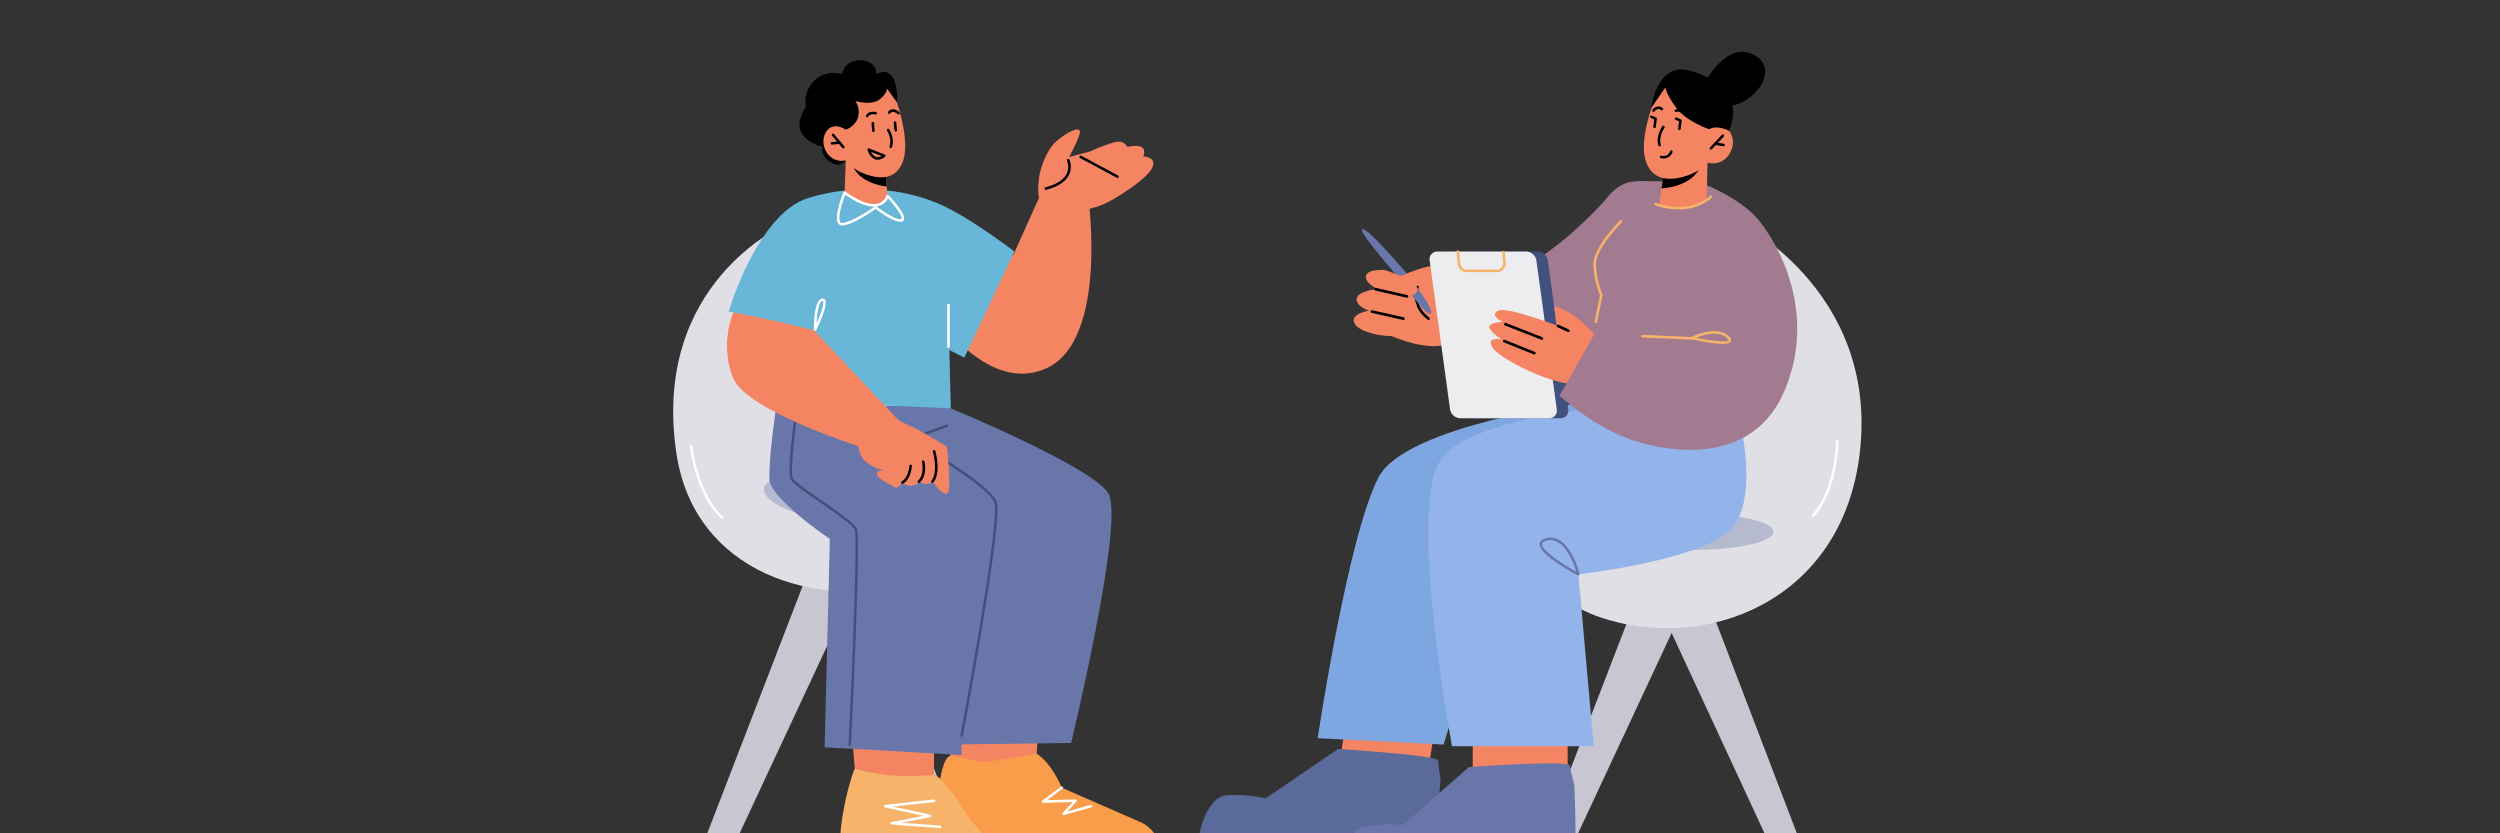
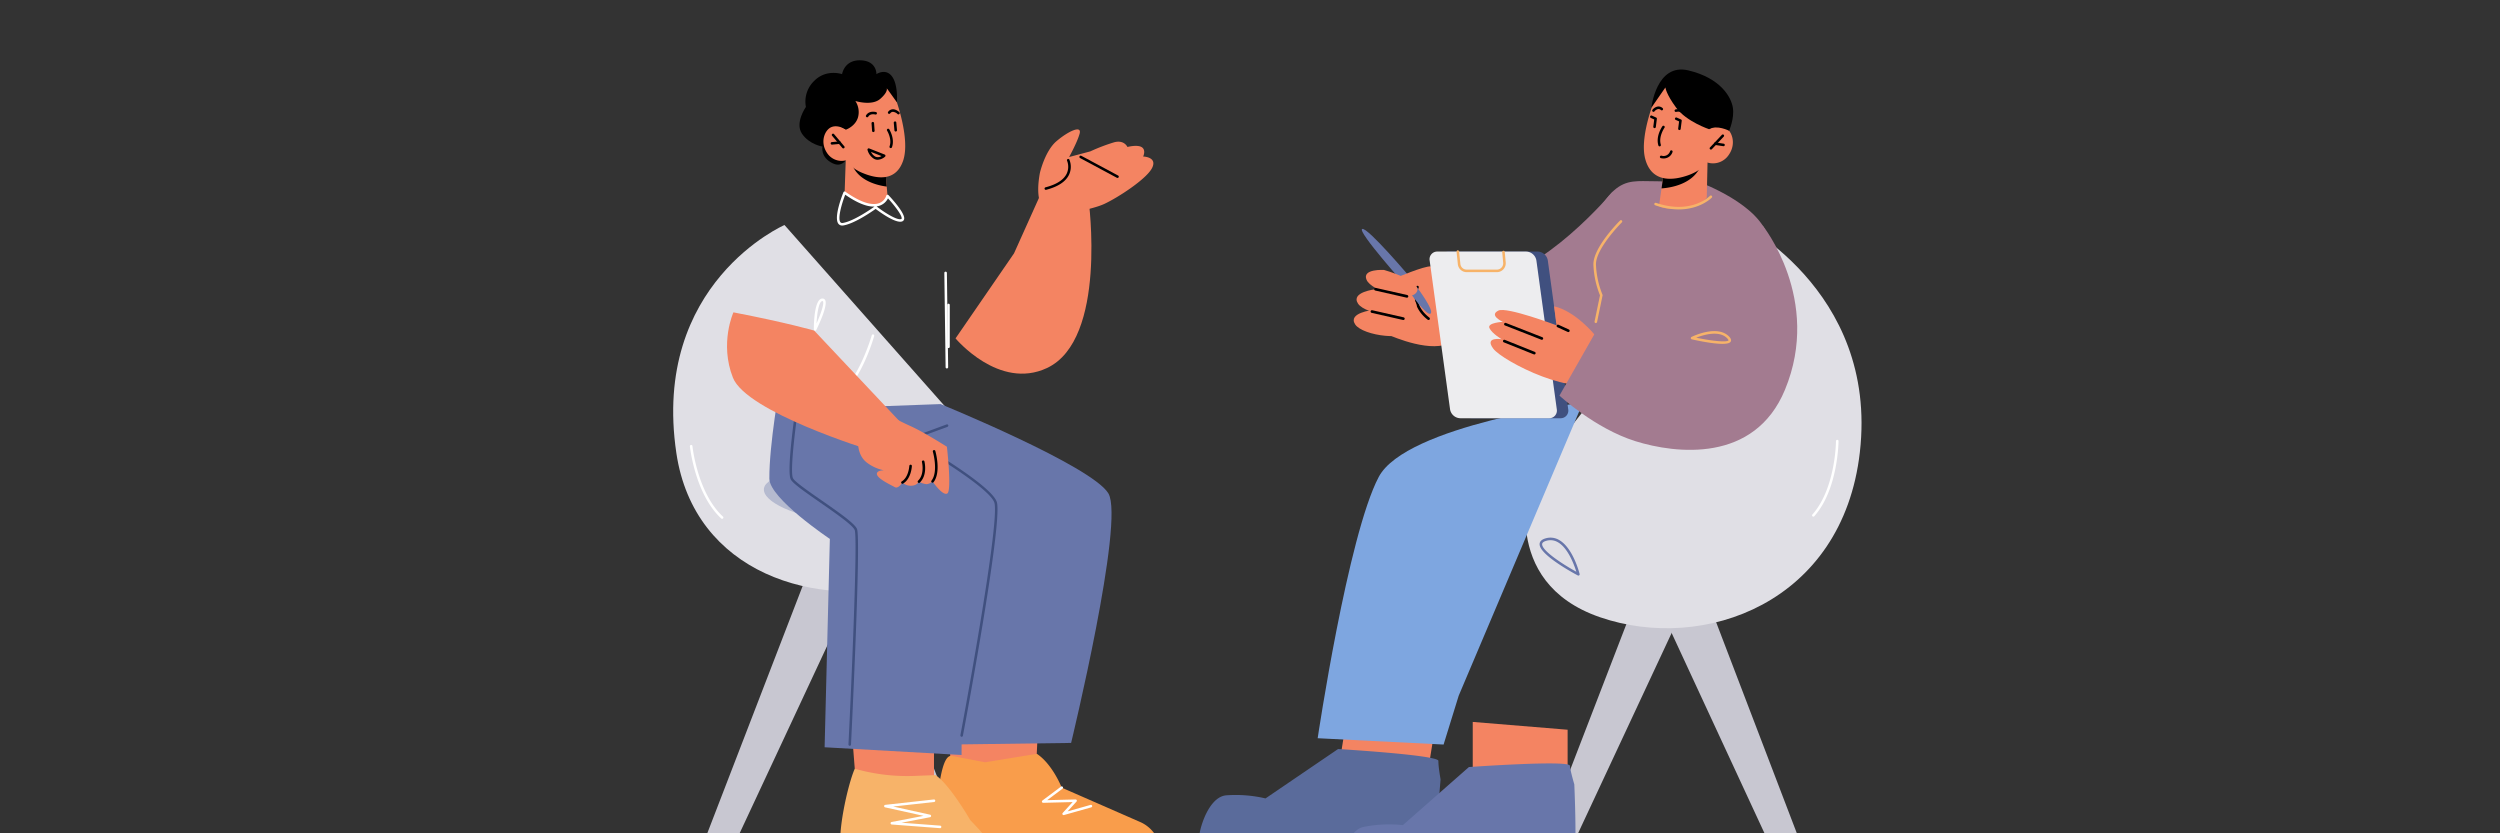
<svg xmlns="http://www.w3.org/2000/svg" width="1440" height="480" viewBox="0 0 1440 480">
  <rect x="0" y="0" width="1440" height="480" fill="#333333" stroke="none" />
  <defs>
    <clipPath id="clip-path">
      <rect id="長方形_540" data-name="長方形 540" width="1440" height="480" transform="translate(0 7220)" fill="#fcf8cc" />
    </clipPath>
  </defs>
  <g id="イラスト" transform="translate(0 -7220)" clip-path="url(#clip-path)">
    <g id="グループ_2715" data-name="グループ 2715" transform="translate(-713.292 6598.756)">
      <g id="グループ_2593" data-name="グループ 2593" transform="translate(1663.34 947.058)">
        <path id="パス_20554" data-name="パス 20554" d="M1377.226,928.138c3.959-1.693,5.573-6.937,3.67-11.915l-62.964-164.682-25.995,11.14,74.077,159.78C1368.277,927.343,1373.231,929.85,1377.226,928.138Z" transform="translate(-1291.938 -751.541)" fill="#c8c7d1" />
      </g>
      <g id="グループ_2594" data-name="グループ 2594" transform="translate(1598.835 947.202)">
        <path id="パス_20555" data-name="パス 20555" d="M1274.562,927.919c3.971,1.667,8.861-.819,11.114-5.647L1360.3,762.536,1334.22,751.59l-63.37,164.322C1268.915,920.932,1270.555,926.237,1274.562,927.919Z" transform="translate(-1270.039 -751.59)" fill="#c8c7d1" />
      </g>
      <g id="グループ_2595" data-name="グループ 2595" transform="translate(1591.915 747.655)">
        <path id="パス_20556" data-name="パス 20556" d="M1388.077,683.847s83.073,39.59,72.263,134.095c-9.93,86.8-89.939,115.493-149.521,95.068s-40.076-80.339-40.076-80.339Z" transform="translate(-1267.689 -683.847)" fill="#e0dfe5" />
      </g>
      <g id="グループ_2596" data-name="グループ 2596" transform="translate(1641.149 916.982)" opacity="0.36" style="mix-blend-mode: multiply;isolation: isolate">
-         <ellipse id="楕円形_46" data-name="楕円形 46" cx="46.833" cy="10.541" rx="46.833" ry="10.541" fill="#6876aa" />
-       </g>
+         </g>
      <g id="グループ_2597" data-name="グループ 2597" transform="translate(1757.045 874.583)">
        <path id="パス_20557" data-name="パス 20557" d="M1324.484,771.186a.736.736,0,0,1-.548-1.225c13.361-15.035,13.583-42.017,13.583-42.291a.736.736,0,1,1,1.472.006c0,.277-.218,27.81-13.956,43.263A.728.728,0,0,1,1324.484,771.186Z" transform="translate(-1323.749 -726.937)" fill="#fff" />
      </g>
      <g id="グループ_2598" data-name="グループ 2598" transform="translate(1180.508 946.813)">
        <path id="パス_20558" data-name="パス 20558" d="M1213.312,928.055c3.956-1.694,5.57-6.937,3.667-11.915l-62.96-164.682-26,11.137L1202.1,922.379C1204.362,927.257,1209.317,929.767,1213.312,928.055Z" transform="translate(-1128.023 -751.458)" fill="#c8c7d1" />
      </g>
      <g id="グループ_2599" data-name="グループ 2599" transform="translate(1116 946.958)">
        <path id="パス_20559" data-name="パス 20559" d="M1110.65,927.836c3.968,1.664,8.86-.819,11.114-5.647l74.619-159.739L1170.3,751.507l-63.37,164.323C1105,920.846,1106.64,926.154,1110.65,927.836Z" transform="translate(-1106.124 -751.507)" fill="#c8c7d1" />
      </g>
      <g id="グループ_2600" data-name="グループ 2600" transform="translate(1101.047 750.854)">
        <path id="パス_20560" data-name="パス 20560" d="M1165.153,684.933s-76.834,33.486-62.268,131.429c10.242,68.869,80.074,90.9,139.441,74.684s49.475-62.99,49.475-62.99Z" transform="translate(-1101.047 -684.933)" fill="#e0dfe5" />
      </g>
      <g id="グループ_2601" data-name="グループ 2601" transform="translate(1153.294 893.406)" opacity="0.36" style="mix-blend-mode: multiply;isolation: isolate">
        <path id="パス_20561" data-name="パス 20561" d="M1118.819,742.612c-.946,7.573,17.956,16.172,42.22,19.209s44.7-.645,45.651-8.221-17.956-16.172-42.22-19.209S1119.767,735.036,1118.819,742.612Z" transform="translate(-1118.785 -733.327)" fill="#6876aa" />
      </g>
      <g id="グループ_2602" data-name="グループ 2602" transform="translate(1110.669 877.539)">
        <path id="パス_20562" data-name="パス 20562" d="M1122.867,770.495a.742.742,0,0,1-.5-.2c-15.126-13.992-18.019-41.271-18.048-41.543a.74.74,0,0,1,.657-.81.716.716,0,0,1,.81.66c.027.271,2.869,27,17.583,40.611a.739.739,0,0,1,.039,1.043A.75.75,0,0,1,1122.867,770.495Z" transform="translate(-1104.314 -727.941)" fill="#fff" />
      </g>
      <g id="グループ_2603" data-name="グループ 2603" transform="translate(1485.556 1025.21)">
        <path id="パス_20563" data-name="パス 20563" d="M1286.286,790.652l-4.291,26.565-50.413-8.144,5.008-31Z" transform="translate(-1231.582 -778.073)" fill="#f48462" />
      </g>
      <g id="グループ_2604" data-name="グループ 2604" transform="translate(1403.858 1052.683)">
        <path id="パス_20564" data-name="パス 20564" d="M1204.575,842.365c1.646.836,43.292,5.552,79.353,8.592a7.218,7.218,0,0,0,7.061-3.841c2.645-5.179,7.346-10.024,15.633-8.981,7.558.948,10.507,5.876,11.455,11a5.455,5.455,0,0,0,5.223,4.395c7.606.224,12.51.006,13.132-.848.987-1.367,1.991-6.142,2.875-12.222,2.133-14.263,3.746-35.613,3.746-35.613s-1.328-7.237-1.254-10.61c.1-3.37-57.785-6.84-57.785-6.84l-41.8,28.455a74.832,74.832,0,0,0-22.617-1.782c-6.33.525-10.967,7.995-13.508,15.185C1203.818,835.622,1203.2,841.649,1204.575,842.365Z" transform="translate(-1203.847 -787.399)" fill="#5a6b9b" />
      </g>
      <g id="グループ_2605" data-name="グループ 2605" transform="translate(1561.586 1037.074)">
        <path id="パス_20565" data-name="パス 20565" d="M1312.051,786.593V813.5h-54.658V782.1Z" transform="translate(-1257.393 -782.1)" fill="#f48462" />
      </g>
      <g id="グループ_2606" data-name="グループ 2606" transform="translate(1472.271 853.015)">
        <path id="パス_20566" data-name="パス 20566" d="M1379.9,719.615s-102,13.264-117.664,42.959c-17.759,33.657-35.165,150.49-35.165,150.49L1299.6,916.7l8.7-28.131Z" transform="translate(-1227.072 -719.615)" fill="#7ea6e0" />
      </g>
      <g id="グループ_2607" data-name="グループ 2607" transform="translate(1202.737 1026.986)">
        <path id="パス_20567" data-name="パス 20567" d="M1184.1,785.683v40.04l-27.993,11.536-17.639-21.546-2.9-37.038Z" transform="translate(-1135.57 -778.676)" fill="#f48462" />
      </g>
      <g id="グループ_2608" data-name="グループ 2608" transform="translate(1259.381 1023.363)">
        <path id="パス_20568" data-name="パス 20568" d="M1206.951,786.939l-1.9,40-30.82,10.084-18.052-22.428-1.379-37.145Z" transform="translate(-1154.799 -777.445)" fill="#f48462" />
      </g>
      <g id="グループ_2609" data-name="グループ 2609" transform="translate(1199.505 853.99)">
        <path id="パス_20569" data-name="パス 20569" d="M1190.021,719.946s87.132,35.572,96.667,51.446-21.468,143.733-21.468,143.733l-68.869.919-9.535-72.286L1134.472,721.99Z" transform="translate(-1134.472 -719.946)" fill="#6876aa" />
      </g>
      <g id="グループ_2610" data-name="グループ 2610" transform="translate(1156.445 842.322)">
        <path id="パス_20570" data-name="パス 20570" d="M1126.031,715.985s-6.333,34.944-6.174,54.662c.089,11.447,34.841,34.673,34.841,34.673l-3.022,120.015,78.884,4.448s.657-126.869-.66-138.828-50.609-55.814-50.609-55.814Z" transform="translate(-1119.854 -715.985)" fill="#6876aa" />
      </g>
      <g id="グループ_2611" data-name="グループ 2611" transform="translate(1252.143 1055.448)">
        <path id="パス_20571" data-name="パス 20571" d="M1152.342,840.717s.2-52.412,9.284-51.192l19.27,3.685,29.854-4.872c9.084,6.091,14.307,19.491,14.307,19.491l45.16,19.774A19.948,19.948,0,0,1,1281,852.565c-.389,1.1-.73,2.05-.99,2.772-1.375,3.8-78.322,1.67-112.076.551-8.7-.289-15.588-7-15.588-15.17Z" transform="translate(-1152.342 -788.338)" fill="#f99d4b" />
      </g>
      <g id="グループ_2612" data-name="グループ 2612" transform="translate(1197.283 1064.023)">
        <path id="パス_20572" data-name="パス 20572" d="M1208.582,820.829s-11.812-20.546-20-25.9l-11.945.466a110.4,110.4,0,0,1-34.561-4.142c-4.221,9.479-10.7,39.657-7.5,47.148s26.734,19.966,57.658,19.88c14.572-.041,35.586-4.539,35.6-9.547C1227.853,840.859,1213.548,826.016,1208.582,820.829Z" transform="translate(-1133.718 -791.249)" fill="#f7b369" />
      </g>
      <g id="グループ_2613" data-name="グループ 2613" transform="translate(1236.585 865.665)">
        <path id="パス_20573" data-name="パス 20573" d="M1177.677,903.878a.767.767,0,0,1-.727-.872c.23-1.2,22.56-119.909,19.665-133.62-1.57-7.429-32.859-26.941-49.184-36.217a.745.745,0,0,1-.368-.7.738.738,0,0,1,.48-.631l21.468-7.876a.734.734,0,1,1,.506,1.378l-19.983,7.338c7.983,4.61,46.6,27.315,48.518,36.405,2.958,14-18.729,129.3-19.651,134.2A.742.742,0,0,1,1177.677,903.878Z" transform="translate(-1147.06 -723.91)" fill="#40507f" />
      </g>
      <g id="グループ_2614" data-name="グループ 2614" transform="translate(1486.052 1060.975)">
        <path id="パス_20574" data-name="パス 20574" d="M1232.9,856.753c1.735.625,43.634.109,79.788-1.367a7.254,7.254,0,0,0,6.546-4.692c2-5.47,6.077-10.866,14.427-10.866,7.615,0,11.137,4.525,12.7,9.494a5.438,5.438,0,0,0,5.714,3.711c7.576-.728,12.416-1.555,12.932-2.48.813-1.479,1.231-6.345,1.372-12.487.392-14.422-.589-35.813-.589-35.813s-2.212-7.367-2.548-10.722c-.309-3.358-58.153.769-58.153.769l-38.042,33.448a74.786,74.786,0,0,0-22.661,1.055c-6.218,1.308-9.915,9.3-11.567,16.752C1231.328,850.155,1231.44,856.214,1232.9,856.753Z" transform="translate(-1231.751 -790.214)" fill="#6876aa" />
      </g>
      <g id="グループ_2616" data-name="グループ 2616" transform="translate(1536.029 853.015)">
        <g id="グループ_2615" data-name="グループ 2615">
-           <path id="パス_20575" data-name="パス 20575" d="M1262.324,917.662s-24.243-130.536-8.01-162.364,129.644-35.684,129.644-35.684l42.276,2.227s16.328,57.632-6.522,73.836-84.584,22.961-84.584,22.961l8.834,99.024Z" transform="translate(-1248.717 -719.615)" fill="#92b4ea" />
-         </g>
+           </g>
      </g>
      <g id="グループ_2617" data-name="グループ 2617" transform="translate(1600.096 930.919)">
        <path id="パス_20576" data-name="パス 20576" d="M1292.811,767.919a.72.72,0,0,1-.344-.085c-2.322-1.228-22.661-12.189-21.983-18.281.165-1.467,1.367-2.516,3.573-3.114a9.772,9.772,0,0,1,7.806,1.069c7.9,4.639,11.515,18.893,11.662,19.5a.73.73,0,0,1-.713.913Zm-16.053-20.378a8.7,8.7,0,0,0-2.316.321c-1.564.424-2.407,1.049-2.5,1.856-.4,3.611,11.273,11.364,19.677,15.986-1.2-3.882-4.66-13.494-10.51-16.929A8.52,8.52,0,0,0,1276.757,747.541Z" transform="translate(-1270.467 -746.062)" fill="#6876aa" />
      </g>
      <g id="グループ_2618" data-name="グループ 2618" transform="translate(1168.057 850.474)">
        <path id="パス_20577" data-name="パス 20577" d="M1158.478,919.117a.742.742,0,0,1-.737-.772c1.629-32.9,5.447-119.222,3.577-123.552-1.246-2.884-11.161-9.771-19.907-15.847-8.489-5.894-15.821-10.987-16.949-13.364-2.539-5.349,2.96-42.037,3.6-46.205a.736.736,0,0,1,1.455.224c-1.709,11.2-5.709,41.168-3.723,45.348.96,2.027,8.84,7.5,16.46,12.79,9.771,6.79,19.005,13.2,20.419,16.469,2.389,5.532-3.217,119.366-3.456,124.212A.735.735,0,0,1,1158.478,919.117Z" transform="translate(-1123.796 -718.752)" fill="#40507f" />
      </g>
      <g id="グループ_2619" data-name="グループ 2619" transform="translate(1257.224 777.715)">
        <path id="パス_20578" data-name="パス 20578" d="M1155.537,749.816a.735.735,0,0,1-.736-.728l-.733-54.291a.736.736,0,0,1,1.473-.018l.734,54.291a.737.737,0,0,1-.728.745Z" transform="translate(-1154.067 -694.052)" fill="#fff" />
      </g>
      <g id="グループ_2620" data-name="グループ 2620" transform="translate(1195.644 813.849)">
        <path id="パス_20579" data-name="パス 20579" d="M1133.9,742.556a.736.736,0,0,1-.445-1.323c12.3-9.287,19.406-34.122,19.477-34.373a.723.723,0,0,1,.907-.51.733.733,0,0,1,.509.907c-.291,1.04-7.308,25.565-20.007,35.147A.735.735,0,0,1,1133.9,742.556Z" transform="translate(-1133.162 -706.319)" fill="#fff" />
      </g>
      <g id="グループ_2621" data-name="グループ 2621" transform="translate(1222.539 1081.723)">
        <path id="パス_20580" data-name="パス 20580" d="M1174.521,813.81c-.056,0-27.819-2.112-27.819-2.112a.735.735,0,0,1-.082-1.455l18.369-3.532-22.116-4.89a.735.735,0,0,1,.077-1.449l27.992-3.107a.726.726,0,0,1,.81.648.733.733,0,0,1-.648.813l-23.571,2.619,21.256,4.7a.735.735,0,0,1-.021,1.44l-16.457,3.167,22.263,1.691a.736.736,0,0,1-.053,1.47Z" transform="translate(-1142.292 -797.258)" fill="#fff" />
      </g>
      <g id="グループ_2622" data-name="グループ 2622" transform="translate(1313.434 1074.206)">
        <path id="パス_20581" data-name="パス 20581" d="M1185.67,811.234a.746.746,0,0,1-.628-.348.737.737,0,0,1,.082-.884l5.709-6.265-16.926.433a.751.751,0,0,1-.719-.495.736.736,0,0,1,.256-.831l10.687-7.994a.735.735,0,1,1,.88,1.178l-8.834,6.61,16.342-.415a.735.735,0,0,1,.563,1.231l-5.134,5.638,13.229-3.732a.736.736,0,0,1,.4,1.417l-15.709,4.427A.651.651,0,0,1,1185.67,811.234Z" transform="translate(-1173.15 -794.706)" fill="#fff" />
      </g>
      <g id="グループ_2623" data-name="グループ 2623" transform="translate(1554.902 731.622)">
        <path id="パス_20582" data-name="パス 20582" d="M1342.448,678.4s-40.936,49.054-74.322,50.532,8.056,29.586,8.056,29.586l66.266-8.784Z" transform="translate(-1255.124 -678.404)" fill="#a37b90" />
      </g>
      <g id="グループ_2624" data-name="グループ 2624" transform="translate(1497.692 753.1)">
        <path id="パス_20583" data-name="パス 20583" d="M1264.234,714.417s-25.2-29.916-28.3-28.685,25.762,33.5,25.762,33.5Z" transform="translate(-1235.702 -685.696)" fill="#6876aa" />
      </g>
      <g id="グループ_2625" data-name="グループ 2625" transform="translate(1510.706 774.68)">
        <path id="パス_20584" data-name="パス 20584" d="M1276.163,713.071s-5.623-19.674-9.311-20.036-20.286,6.675-20.286,6.675l-6.445,31.7s20.911,10.095,34.125,7S1276.163,713.071,1276.163,713.071Z" transform="translate(-1240.12 -693.022)" fill="#f48462" />
      </g>
      <g id="グループ_2627" data-name="グループ 2627" transform="translate(1617.181 725.551)">
        <g id="グループ_2626" data-name="グループ 2626">
          <path id="パス_20585" data-name="パス 20585" d="M1351.573,677.1s35.006,12.8,39.383,32.329-26.255,97.654-34.279,100.346-72.2-11.45-78.036-16.163.731-53.2,2.189-59.941,7.293-33.672,15.314-45.121,14.587-12.207,22.611-12.207S1351.573,677.1,1351.573,677.1Z" transform="translate(-1276.267 -676.343)" fill="#a37b90" />
        </g>
      </g>
      <g id="グループ_2631" data-name="グループ 2631" transform="translate(1668.875 714.864)">
        <g id="グループ_2630" data-name="グループ 2630">
          <g id="グループ_2629" data-name="グループ 2629">
            <g id="グループ_2628" data-name="グループ 2628">
              <path id="パス_20586" data-name="パス 20586" d="M1321.773,672.715l-.45,20.219s-3.776,5.732-15.627,6.43c-8.828.521-11.88-1.541-11.88-1.541l1.458-10.212,1.431-9.959,21.465-4.224Z" transform="translate(-1293.816 -672.715)" fill="#f48462" />
            </g>
          </g>
        </g>
      </g>
      <g id="グループ_2632" data-name="グループ 2632" transform="translate(1666.181 733.802)">
        <path id="パス_20587" data-name="パス 20587" d="M1306.93,687.221a41.722,41.722,0,0,1-13.529-2.406.735.735,0,1,1,.478-1.39c20.38,6.955,30.988-3.935,31.094-4.044a.736.736,0,0,1,1.076,1C1325.959,680.475,1319.444,687.221,1306.93,687.221Z" transform="translate(-1292.901 -679.144)" fill="#f7b369" />
      </g>
      <g id="グループ_2633" data-name="グループ 2633" transform="translate(1528.141 785.86)">
        <path id="パス_20588" data-name="パス 20588" d="M1254.031,716.532a.776.776,0,0,1-.474-.162c-11.022-8.507-6.684-18.979-6.639-19.085a.775.775,0,0,1,1.425.61c-.165.383-3.885,9.494,6.162,17.25a.775.775,0,0,1-.474,1.388Z" transform="translate(-1246.039 -696.817)" />
      </g>
      <g id="グループ_2634" data-name="グループ 2634" transform="translate(1543.307 766.142)">
        <path id="パス_20589" data-name="パス 20589" d="M1268.866,786.131h51.14a4.407,4.407,0,0,0,4.463-5.173l-11.747-85.665a6.128,6.128,0,0,0-5.883-5.17H1255.7a4.406,4.406,0,0,0-4.463,5.17l11.748,85.665A6.127,6.127,0,0,0,1268.866,786.131Z" transform="translate(-1251.187 -690.123)" fill="#40507f" />
      </g>
      <g id="グループ_2635" data-name="グループ 2635" transform="translate(1536.723 766.142)">
        <path id="パス_20590" data-name="パス 20590" d="M1266.631,786.131h51.139a4.407,4.407,0,0,0,4.463-5.173l-11.747-85.665a6.128,6.128,0,0,0-5.883-5.17h-51.139a4.406,4.406,0,0,0-4.463,5.17l11.748,85.665A6.127,6.127,0,0,0,1266.631,786.131Z" transform="translate(-1248.952 -690.123)" fill="#ededef" />
      </g>
      <g id="グループ_2636" data-name="グループ 2636" transform="translate(1552.253 765.406)">
        <path id="パス_20591" data-name="パス 20591" d="M1277.47,702.469h-17.412a5.1,5.1,0,0,1-5.081-4.583l-.748-7.2a.737.737,0,0,1,1.467-.147l.748,7.2a3.623,3.623,0,0,0,3.614,3.261h17.412a3.636,3.636,0,0,0,3.62-3.965l-.548-6.074a.73.73,0,0,1,.666-.8.7.7,0,0,1,.8.666l.548,6.074a5.111,5.111,0,0,1-5.088,5.57Z" transform="translate(-1254.225 -689.873)" fill="#f7b369" />
      </g>
      <g id="グループ_2637" data-name="グループ 2637" transform="translate(1571.048 797.666)">
        <path id="パス_20592" data-name="パス 20592" d="M1321.256,717.079s-10.822-13.361-23.244-16.254l1.373,10.949s-28.635-10.813-33.436-8.492c-5.776,2.8,2.56,6.5,2.56,6.5s-9.226.451-7.741,3.605,7.066,6.419,7.066,6.419-10.254-1.714-4.842,5.449,48.865,29.636,62.692,17.459C1332.511,736.7,1321.256,717.079,1321.256,717.079Z" transform="translate(-1260.605 -700.825)" fill="#f48462" />
      </g>
      <g id="グループ_2638" data-name="グループ 2638" transform="translate(1579.65 807.212)">
        <path id="パス_20593" data-name="パス 20593" d="M1285.251,713.817a.785.785,0,0,1-.282-.053l-20.949-8.206a.778.778,0,0,1-.442-1,.789.789,0,0,1,1-.439l20.949,8.206a.774.774,0,0,1-.28,1.5Z" transform="translate(-1263.525 -704.066)" />
      </g>
      <g id="グループ_2639" data-name="グループ 2639" transform="translate(1578.998 816.937)">
        <path id="パス_20594" data-name="パス 20594" d="M1281.346,715.842a.786.786,0,0,1-.289-.056l-17.267-6.925a.774.774,0,0,1,.575-1.437l17.27,6.925a.775.775,0,0,1-.289,1.494Z" transform="translate(-1263.304 -707.367)" />
      </g>
      <g id="グループ_2640" data-name="グループ 2640" transform="translate(1609.891 808.233)">
        <path id="パス_20595" data-name="パス 20595" d="M1280.535,708.692a.768.768,0,0,1-.321-.068l-5.968-2.731a.775.775,0,0,1,.642-1.411l5.971,2.731a.774.774,0,0,1-.324,1.479Z" transform="translate(-1273.792 -704.412)" />
      </g>
      <g id="グループ_2642" data-name="グループ 2642" transform="translate(1611.535 750.945)">
        <g id="グループ_2641" data-name="グループ 2641">
          <path id="パス_20596" data-name="パス 20596" d="M1391.278,684.964s34.514,42.812,12.949,94.85c-17.5,42.232-62.781,36.865-86.119,29.571s-43.758-26.255-43.758-26.255l21.518-37.81s36.578,6.418,59.917,4.23S1391.278,684.964,1391.278,684.964Z" transform="translate(-1274.35 -684.964)" fill="#a37b90" />
        </g>
      </g>
      <g id="グループ_2643" data-name="グループ 2643" transform="translate(1687.195 811.964)">
        <path id="パス_20597" data-name="パス 20597" d="M1318.23,713.017c-5.567,0-14.266-1.838-17.624-2.6a.739.739,0,0,1-.165-1.379c.6-.3,14.755-7.211,21.568-.3,1.137,1.152,1.482,2.156,1.026,2.975C1322.5,712.664,1320.666,713.017,1318.23,713.017Zm-15.067-3.549c9.641,2.027,17.918,2.736,18.584,1.532.029-.059-.006-.436-.786-1.228C1316.318,705.067,1307.237,707.862,1303.163,709.468Z" transform="translate(-1300.035 -705.679)" fill="#f7b369" />
      </g>
      <g id="グループ_2644" data-name="グループ 2644" transform="translate(1524.294 786.408)">
        <path id="パス_20598" data-name="パス 20598" d="M1249.684,697s10.493,13.821,8.039,15.47-12.99-13.727-12.99-13.727Z" transform="translate(-1244.733 -697.003)" fill="#6876aa" />
      </g>
      <g id="グループ_2648" data-name="グループ 2648" transform="translate(1493.035 799.817)">
        <g id="グループ_2647" data-name="グループ 2647">
          <g id="グループ_2646" data-name="グループ 2646">
            <g id="グループ_2645" data-name="グループ 2645">
              <path id="パス_20599" data-name="パス 20599" d="M1245.058,701.555s-14.525,1.585-10.1,8.286,30.67,10.045,33.516,2.221S1245.058,701.555,1245.058,701.555Z" transform="translate(-1234.121 -701.555)" fill="#f48462" />
            </g>
          </g>
        </g>
      </g>
      <g id="グループ_2652" data-name="グループ 2652" transform="translate(1494.673 787.84)">
        <g id="グループ_2651" data-name="グループ 2651">
          <g id="グループ_2650" data-name="グループ 2650">
            <g id="グループ_2649" data-name="グループ 2649">
              <path id="パス_20600" data-name="パス 20600" d="M1245.614,697.489s-14.525,1.585-10.1,8.286,30.673,10.042,33.515,2.218S1245.614,697.489,1245.614,697.489Z" transform="translate(-1234.677 -697.489)" fill="#f48462" />
            </g>
          </g>
        </g>
      </g>
      <g id="グループ_2656" data-name="グループ 2656" transform="translate(1500.029 776.705)">
        <g id="グループ_2655" data-name="グループ 2655">
          <g id="グループ_2654" data-name="グループ 2654">
            <g id="グループ_2653" data-name="グループ 2653">
              <path id="パス_20601" data-name="パス 20601" d="M1246.96,693.741s-12.9-.81-10.053,5.7,25.229,13.379,28.888,6.987S1246.96,693.741,1246.96,693.741Z" transform="translate(-1236.495 -693.709)" fill="#f48462" />
            </g>
          </g>
        </g>
      </g>
      <g id="グループ_2657" data-name="グループ 2657" transform="translate(1504.833 787.068)">
        <path id="パス_20602" data-name="パス 20602" d="M1256.989,702.877a1.174,1.174,0,0,1-.174-.015l-18.086-4.106a.777.777,0,0,1-.583-.928.8.8,0,0,1,.931-.586l18.084,4.106a.774.774,0,0,1-.171,1.529Z" transform="translate(-1238.127 -697.227)" />
      </g>
      <g id="グループ_2658" data-name="グループ 2658" transform="translate(1502.76 799.924)">
        <path id="パス_20603" data-name="パス 20603" d="M1256.285,707.243a.866.866,0,0,1-.174-.018l-18.086-4.106a.778.778,0,0,1-.583-.928.79.79,0,0,1,.931-.583l18.083,4.1a.776.776,0,0,1-.171,1.532Z" transform="translate(-1237.422 -701.592)" />
      </g>
      <g id="グループ_2662" data-name="グループ 2662" transform="translate(1670.333 715.577)">
        <g id="グループ_2661" data-name="グループ 2661">
          <g id="グループ_2660" data-name="グループ 2660">
            <g id="グループ_2659" data-name="グループ 2659">
              <path id="パス_20604" data-name="パス 20604" d="M1317.207,672.957a6.665,6.665,0,0,1-.63,1.938c-4.748,10-17.167,11.9-22.266,12.245l1.431-9.959Z" transform="translate(-1294.311 -672.957)" />
            </g>
          </g>
        </g>
      </g>
      <g id="グループ_2666" data-name="グループ 2666" transform="translate(1660.16 666.366)">
        <g id="グループ_2665" data-name="グループ 2665">
          <g id="グループ_2664" data-name="グループ 2664">
            <g id="グループ_2663" data-name="グループ 2663">
              <path id="パス_20605" data-name="パス 20605" d="M1298.978,663.5s-11.176,25.117-7.305,39.295,16.781,12.039,24.514,9.352,11.346-7.39,11.346-7.39a10.875,10.875,0,0,0,12.054-4.177c4.866-6.669,1.95-14.384-2.154-16.174s-9.017,1.146-9.017,1.146l3.886-7.293S1316.416,640.941,1298.978,663.5Z" transform="translate(-1290.858 -656.251)" fill="#f48462" />
            </g>
          </g>
        </g>
      </g>
      <g id="グループ_2667" data-name="グループ 2667" transform="translate(1668.106 693.688)">
        <path id="パス_20606" data-name="パス 20606" d="M1294.678,677.4a.741.741,0,0,1-.7-.519c-1.655-5.361,2.121-10.813,2.283-11.04a.735.735,0,1,1,1.2.845c-.032.05-3.517,5.1-2.076,9.756a.742.742,0,0,1-.486.925A.812.812,0,0,1,1294.678,677.4Z" transform="translate(-1293.555 -665.526)" />
      </g>
      <g id="グループ_2668" data-name="グループ 2668" transform="translate(1698.052 698.688)">
        <path id="パス_20607" data-name="パス 20607" d="M1304.457,675.944a.735.735,0,0,1-.536-1.24l6.846-7.249a.735.735,0,1,1,1.069,1.01l-6.843,7.249A.736.736,0,0,1,1304.457,675.944Z" transform="translate(-1303.721 -667.223)" />
      </g>
      <g id="グループ_2669" data-name="グループ 2669" transform="translate(1700.565 703.277)">
        <path id="パス_20608" data-name="パス 20608" d="M1310.042,670.972c-.109-.009-4.841-.725-4.841-.725a.733.733,0,0,1-.618-.836.711.711,0,0,1,.836-.619l4.731.716a.736.736,0,0,1-.109,1.464Z" transform="translate(-1304.574 -668.781)" />
      </g>
      <g id="グループ_2670" data-name="グループ 2670" transform="translate(1677.854 684.103)">
        <path id="パス_20609" data-name="パス 20609" d="M1302.868,665.742a.737.737,0,0,1-.645-.38c-1.243-2.25-4.416-1.5-4.445-1.49a.737.737,0,1,1-.35-1.432c.177-.038,4.313-1.013,6.082,2.209a.738.738,0,0,1-.286,1A.746.746,0,0,1,1302.868,665.742Z" transform="translate(-1296.865 -662.272)" />
      </g>
      <g id="グループ_2671" data-name="グループ 2671" transform="translate(1664.958 682.571)">
        <path id="パス_20610" data-name="パス 20610" d="M1293.225,664.851a.763.763,0,0,1-.451-.153.739.739,0,0,1-.139-1.031,5.178,5.178,0,0,1,3.143-1.9,3.505,3.505,0,0,1,2.736.96.737.737,0,0,1-.969,1.11,2.061,2.061,0,0,0-1.612-.6,3.673,3.673,0,0,0-2.126,1.326A.743.743,0,0,1,1293.225,664.851Z" transform="translate(-1292.486 -661.752)" />
      </g>
      <g id="グループ_2672" data-name="グループ 2672" transform="translate(1678.057 688.887)">
        <path id="パス_20611" data-name="パス 20611" d="M1299.519,671.172a.75.75,0,0,1-.731-.828l.53-4.156-1.953-.881a.736.736,0,0,1-.368-.972.725.725,0,0,1,.975-.368l2.448,1.1a.734.734,0,0,1,.427.763l-.6,4.692A.739.739,0,0,1,1299.519,671.172Z" transform="translate(-1296.933 -663.896)" />
      </g>
      <g id="グループ_2673" data-name="グループ 2673" transform="translate(1663.737 687.768)">
        <path id="パス_20612" data-name="パス 20612" d="M1294.656,670.791a.75.75,0,0,1-.73-.828l.527-4.156-1.947-.881a.735.735,0,0,1-.368-.972.723.723,0,0,1,.972-.368l2.445,1.1a.737.737,0,0,1,.43.763l-.6,4.693A.739.739,0,0,1,1294.656,670.791Z" transform="translate(-1292.072 -663.517)" />
      </g>
      <g id="グループ_2674" data-name="グループ 2674" transform="translate(1669.391 707.826)">
        <path id="パス_20613" data-name="パス 20613" d="M1296.141,675.025a7.351,7.351,0,0,1-1.573-.183.738.738,0,0,1-.56-.881.747.747,0,0,1,.881-.557,3.954,3.954,0,0,0,4.984-2.56.735.735,0,0,1,1.408.427A5.348,5.348,0,0,1,1296.141,675.025Z" transform="translate(-1293.991 -670.326)" />
      </g>
      <g id="グループ_2675" data-name="グループ 2675" transform="translate(1664.471 661.286)">
        <path id="パス_20614" data-name="パス 20614" d="M1325.568,688.9s-13-4.339-18.926-12.354-6.23-11.694-6.23-11.694l-8.092,11.694s2.822-25.933,21.323-21.515,24.663,15.294,25.633,21.515-2.18,13.258-2.18,13.258S1330.04,686.2,1325.568,688.9Z" transform="translate(-1292.321 -654.526)" />
      </g>
      <g id="グループ_2676" data-name="グループ 2676" transform="translate(1695.251 651.052)">
-         <path id="パス_20615" data-name="パス 20615" d="M1302.8,668.912s12.657-24.793,28.508-15.957-1.824,29.948-15.816,29.212S1302.8,668.912,1302.8,668.912Z" transform="translate(-1302.77 -651.052)" />
-       </g>
+         </g>
      <g id="グループ_2677" data-name="グループ 2677" transform="translate(1631.093 748.051)">
        <path id="パス_20616" data-name="パス 20616" d="M1282.378,743.249a1.288,1.288,0,0,1-.147-.012.744.744,0,0,1-.575-.872l3.123-15.079a52.313,52.313,0,0,1-3.785-17.627c-.282-9.827,14.72-24.832,15.356-25.465a.736.736,0,0,1,1.037,1.046c-.151.15-15.185,15.185-14.92,24.378a51.437,51.437,0,0,0,3.753,17.294.727.727,0,0,1,.05.448l-3.17,15.3A.734.734,0,0,1,1282.378,743.249Z" transform="translate(-1280.99 -683.981)" fill="#f7b369" />
      </g>
      <g id="グループ_2679" data-name="グループ 2679" transform="translate(1311.312 695.797)">
        <g id="グループ_2678" data-name="グループ 2678">
          <path id="パス_20617" data-name="パス 20617" d="M1173.372,691.365s2.843-12.613,9.582-18.36,14.714-9.453,13.317-4.336-6.062,13.471-6.062,13.471l12.228-3.258a106.051,106.051,0,0,1,13.765-5.246c5.792-1.541,7.615,2.716,7.615,2.716s5.791-1.541,8.313.159.73,5.337.73,5.337,8.313.159,5.185,6.525-19.577,17.07-27.547,20.773-25.937,6.115-25.937,6.115S1168.423,718.789,1173.372,691.365Z" transform="translate(-1172.429 -666.242)" fill="#f48462" />
        </g>
      </g>
      <g id="グループ_2680" data-name="グループ 2680" transform="translate(1335.021 710.893)">
        <path id="パス_20618" data-name="パス 20618" d="M1202.42,684.208a.742.742,0,0,1-.348-.085l-21.205-11.37a.738.738,0,1,1,.7-1.3l21.206,11.373a.735.735,0,0,1-.348,1.385Z" transform="translate(-1180.478 -671.367)" />
      </g>
      <g id="グループ_2681" data-name="グループ 2681" transform="translate(1314.951 712.797)">
        <path id="パス_20619" data-name="パス 20619" d="M1174.4,689.81a.738.738,0,0,1-.182-1.452c6.413-1.664,10.531-4.333,12.236-7.93a9.422,9.422,0,0,0,.188-7.37.735.735,0,0,1,1.334-.618,10.762,10.762,0,0,1-.179,8.6c-1.894,4.021-6.339,6.964-13.211,8.752A.8.8,0,0,1,1174.4,689.81Z" transform="translate(-1173.664 -672.013)" />
      </g>
      <g id="グループ_2682" data-name="グループ 2682" transform="translate(1263.684 735.266)">
        <path id="パス_20620" data-name="パス 20620" d="M1189.946,711.551l14.348-31.91,28.579,1s11.052,80.534-23.93,96.953c-27.648,12.979-52.683-17.064-52.683-17.064Z" transform="translate(-1156.26 -679.641)" fill="#f48462" />
      </g>
      <g id="グループ_2683" data-name="グループ 2683" transform="translate(1132.995 730.296)">
-         <path id="パス_20621" data-name="パス 20621" d="M1111.893,748.352s16.578-56.45,45.9-65.429c28.968-8.869,59.523-5.411,82.245,6.751,16.513,8.843,36.452,24.081,36.452,24.081l-28.838,61.119-8.631-4.307.837,33.539-90.14-3.829,11.429-40.962Z" transform="translate(-1111.893 -677.954)" fill="#68b6d8" />
-       </g>
+         </g>
      <g id="グループ_2684" data-name="グループ 2684" transform="translate(1173.794 672.93)">
        <path id="パス_20622" data-name="パス 20622" d="M1129.447,668.382s-6.495,9.117-2.283,15.394,11.818,7.438,11.818,7.438-1.393,6.156,5.915,9.668,9.712-6.413,9.712-6.413l-2.3-25.014L1136.8,658.479Z" transform="translate(-1125.744 -658.479)" />
      </g>
      <g id="グループ_2688" data-name="グループ 2688" transform="translate(1199.796 713.627)">
        <g id="グループ_2687" data-name="グループ 2687">
          <g id="グループ_2686" data-name="グループ 2686">
            <g id="グループ_2685" data-name="グループ 2685">
              <path id="パス_20623" data-name="パス 20623" d="M1135.207,672.3l-.636,18.634a25.585,25.585,0,0,0,14.048,6.728c8.071,1.161,10.764-3.732,10.764-3.732l-.56-6.545-.8-9.243-19.538-5Z" transform="translate(-1134.571 -672.295)" fill="#f48462" />
            </g>
          </g>
        </g>
      </g>
      <g id="グループ_2692" data-name="グループ 2692" transform="translate(1203.708 714.469)">
        <g id="グループ_2691" data-name="グループ 2691">
          <g id="グループ_2690" data-name="グループ 2690">
            <g id="グループ_2689" data-name="グループ 2689">
              <path id="パス_20624" data-name="パス 20624" d="M1135.9,672.581a6.126,6.126,0,0,0,.48,1.815c3.853,9.453,15.185,11.847,19.859,12.428l-.8-9.243Z" transform="translate(-1135.899 -672.581)" />
            </g>
          </g>
        </g>
      </g>
      <g id="グループ_2696" data-name="グループ 2696" transform="translate(1187.585 669.848)">
        <g id="グループ_2695" data-name="グループ 2695">
          <g id="グループ_2694" data-name="グループ 2694">
            <g id="グループ_2693" data-name="グループ 2693">
              <path id="パス_20625" data-name="パス 20625" d="M1171.686,664.724s8.984,23.7,4.687,36.544-16.066,10.21-23.044,7.338a23.549,23.549,0,0,1-10.06-7.391,10.026,10.026,0,0,1-10.878-4.469c-4.133-6.392-1.048-13.341,2.819-14.775s8.239,1.523,8.239,1.523l-3.2-6.916S1156.808,643.059,1171.686,664.724Z" transform="translate(-1130.426 -657.433)" fill="#f48462" />
            </g>
          </g>
        </g>
      </g>
      <g id="グループ_2697" data-name="グループ 2697" transform="translate(1224.151 695.394)">
        <path id="パス_20626" data-name="パス 20626" d="M1145.045,677.263a.712.712,0,0,1-.256-.044.735.735,0,0,1-.433-.946c1.561-4.2-1.376-8.99-1.405-9.04a.736.736,0,1,1,1.249-.778c.139.221,3.349,5.458,1.538,10.327A.736.736,0,0,1,1145.045,677.263Z" transform="translate(-1142.839 -666.105)" />
      </g>
      <g id="グループ_2698" data-name="グループ 2698" transform="translate(1192.394 698.222)">
        <path id="パス_20627" data-name="パス 20627" d="M1138.718,675.569a.735.735,0,0,1-.566-.262l-5.921-7.031a.736.736,0,0,1,1.125-.949l5.924,7.031a.737.737,0,0,1-.089,1.037A.747.747,0,0,1,1138.718,675.569Z" transform="translate(-1132.058 -667.065)" />
      </g>
      <g id="グループ_2699" data-name="グループ 2699" transform="translate(1191.751 702.669)">
        <path id="パス_20628" data-name="パス 20628" d="M1132.576,670.466a.737.737,0,0,1-.067-1.47l4.392-.415a.737.737,0,0,1,.138,1.467l-4.392.416Z" transform="translate(-1131.84 -668.575)" />
      </g>
      <g id="グループ_2700" data-name="グループ 2700" transform="translate(1212.95 706.691)">
        <path id="パス_20629" data-name="パス 20629" d="M1144.921,676.526a4.231,4.231,0,0,1-2.142-.574,8.593,8.593,0,0,1-3.723-5.108.735.735,0,0,1,.987-.851l8.9,3.52a.737.737,0,0,1,.227,1.228A7.108,7.108,0,0,1,1144.921,676.526Zm-3.853-4.545a6.432,6.432,0,0,0,2.442,2.7,3.643,3.643,0,0,0,3.62-.3Z" transform="translate(-1139.037 -669.94)" />
      </g>
      <g id="グループ_2701" data-name="グループ 2701" transform="translate(1215.294 691.48)">
        <path id="パス_20630" data-name="パス 20630" d="M1140.877,670.611a.737.737,0,0,1-.734-.686l-.309-4.351a.738.738,0,0,1,.683-.786.712.712,0,0,1,.784.683l.309,4.351a.736.736,0,0,1-.684.786Z" transform="translate(-1139.833 -664.776)" />
      </g>
      <g id="グループ_2702" data-name="グループ 2702" transform="translate(1228.092 691.183)">
        <path id="パス_20631" data-name="パス 20631" d="M1145.306,670.5a.736.736,0,0,1-.733-.669l-.392-4.345a.733.733,0,0,1,.669-.8.688.688,0,0,1,.8.666l.392,4.345a.735.735,0,0,1-.669.8Z" transform="translate(-1144.177 -664.676)" />
      </g>
      <g id="グループ_2703" data-name="グループ 2703" transform="translate(1212.044 685.592)">
        <path id="パス_20632" data-name="パス 20632" d="M1139.466,665.99a.736.736,0,0,1-.636-1.11c1.747-2.963,5.571-1.938,5.727-1.9a.735.735,0,0,1,.515.9.749.749,0,0,1-.9.518c-.115-.036-2.9-.757-4.065,1.228A.738.738,0,0,1,1139.466,665.99Z" transform="translate(-1138.729 -662.778)" />
      </g>
      <g id="グループ_2704" data-name="グループ 2704" transform="translate(1224.715 684.185)">
        <path id="パス_20633" data-name="パス 20633" d="M1149.106,665.258a.745.745,0,0,1-.518-.215,4.222,4.222,0,0,0-2.757-1.264,2.015,2.015,0,0,0-1.478.889.736.736,0,0,1-1.17-.9,3.451,3.451,0,0,1,2.557-1.464c1.991-.147,3.812,1.611,3.886,1.688a.739.739,0,0,1-.519,1.261Z" transform="translate(-1143.031 -662.3)" />
      </g>
      <g id="グループ_2705" data-name="グループ 2705" transform="translate(1177.19 655.97)">
        <path id="パス_20634" data-name="パス 20634" d="M1150.316,692.661s5.44-1.921,6.913-7.146a11.6,11.6,0,0,0-1.54-9.346s9.505,3.01,14.333-1.225,3.714-6.192,3.714-6.192l5.868,8.162s.839-9.933-2.8-14.881-8.987-1.334-8.987-1.334.324-7.668-9.129-7.968-10.657,7.971-10.657,7.971-9.1-3.187-16.027,3.871a16.5,16.5,0,0,0-4.8,15.014Z" transform="translate(-1126.897 -652.721)" />
      </g>
      <g id="グループ_2706" data-name="グループ 2706" transform="translate(1195.355 731.524)">
        <path id="パス_20635" data-name="パス 20635" d="M1136.135,698.007a2.692,2.692,0,0,1-2.188-.99c-2.916-3.6,2.274-16.7,2.875-18.186a.735.735,0,0,1,1.108-.324c10.507,7.456,16.339,7.715,19.385,6.616a6.8,6.8,0,0,0,4.192-4.33.739.739,0,0,1,.533-.524.727.727,0,0,1,.716.206c1.632,1.723,9.745,10.483,9.034,13.827a1.759,1.759,0,0,1-1.09,1.3c-3.582,1.479-12.964-5.379-15.329-7.179-2.233,1.594-12,8.351-18.478,9.508A4.46,4.46,0,0,1,1136.135,698.007Zm1.711-17.759c-2.08,5.373-4.448,13.756-2.757,15.845.206.253.586.571,1.543.392,6.319-1.125,16.44-8.224,18.087-9.4C1150.227,687.253,1144.63,684.94,1137.846,680.248Zm18.057,6.731c4.3,3.343,11.882,8.233,14.233,7.27a.308.308,0,0,0,.212-.25c.374-1.773-4.147-7.6-7.877-11.665a8.29,8.29,0,0,1-4.628,4.165A9.5,9.5,0,0,1,1155.9,686.979Z" transform="translate(-1133.063 -678.371)" fill="#fff" />
      </g>
      <g id="グループ_2707" data-name="グループ 2707" transform="translate(1182.046 793.192)">
        <path id="パス_20636" data-name="パス 20636" d="M1129.282,717.887a.637.637,0,0,1-.165-.021.734.734,0,0,1-.571-.716c0-2.975.227-17.815,4.958-17.844a1.738,1.738,0,0,1,1.54.816c1.847,2.952-3.927,14.976-5.1,17.353A.739.739,0,0,1,1129.282,717.887Zm4.239-17.108c-2,.012-3.1,6.8-3.408,12.878,2.348-5.258,4.539-11.388,3.685-12.755C1133.759,700.844,1133.718,700.779,1133.52,700.779Z" transform="translate(-1128.545 -699.306)" fill="#fff" />
      </g>
      <g id="グループ_2708" data-name="グループ 2708" transform="translate(1258.88 796.173)">
        <path id="パス_20637" data-name="パス 20637" d="M1155.366,725.883a.738.738,0,0,1-.736-.736V701.054a.736.736,0,0,1,1.473,0v24.093A.737.737,0,0,1,1155.366,725.883Z" transform="translate(-1154.629 -700.318)" fill="#fff" />
      </g>
      <g id="グループ_2709" data-name="グループ 2709" transform="translate(1132.059 801.154)">
        <path id="パス_20638" data-name="パス 20638" d="M1115.265,702.009s-8.1,17.783-.3,37.622,78.6,41.587,78.6,41.587l19.748-13.959-51.54-54.745S1146.132,707.962,1115.265,702.009Z" transform="translate(-1111.575 -702.009)" fill="#f48462" />
      </g>
      <g id="グループ_2710" data-name="グループ 2710" transform="translate(1207.511 856.927)">
        <path id="パス_20639" data-name="パス 20639" d="M1148.357,720.943s11.73,6.478,19.117,9.768,20.914,11.874,20.914,11.874,2.9,25.209.253,26.894-8.531-6.922-8.531-6.922a5.786,5.786,0,0,1-3.443,1.579,10.455,10.455,0,0,1-4.392-1.446s-1,2.192-4.306,2.342a7.071,7.071,0,0,1-5.2-1.844s-2.392,3.844-4.392,2.666-11.173-5.284-10.269-8.071,8.781-1.172,8.781-1.172a23.816,23.816,0,0,1-14.469-4.8c-7.126-5.287-4.908-15.889-4.908-15.889Z" transform="translate(-1137.19 -720.943)" fill="#f48462" />
      </g>
      <g id="グループ_2711" data-name="グループ 2711" transform="translate(1249.696 880.468)">
        <path id="パス_20640" data-name="パス 20640" d="M1152.247,747.74a.706.706,0,0,1-.448-.153.734.734,0,0,1-.136-1.031c4.033-5.234.807-16.563.775-16.678a.736.736,0,0,1,1.414-.412c.144.495,3.467,12.163-1.022,17.989A.731.731,0,0,1,1152.247,747.74Z" transform="translate(-1151.511 -728.935)" />
      </g>
      <g id="グループ_2712" data-name="グループ 2712" transform="translate(1241.86 886.464)">
        <path id="パス_20641" data-name="パス 20641" d="M1149.587,743.915a.733.733,0,0,1-.53-.224.742.742,0,0,1,.018-1.043c3.95-3.812,2.265-10.687,2.247-10.755a.739.739,0,0,1,.53-.9.724.724,0,0,1,.9.533c.083.315,1.906,7.782-2.648,12.177A.741.741,0,0,1,1149.587,743.915Z" transform="translate(-1148.852 -730.971)" />
      </g>
      <g id="グループ_2713" data-name="グループ 2713" transform="translate(1232.358 888.902)">
        <path id="パス_20642" data-name="パス 20642" d="M1146.361,742.8a.738.738,0,0,1-.383-1.367c4-2.424,4.345-8.872,4.348-8.937a.782.782,0,0,1,.772-.7.738.738,0,0,1,.7.766c-.015.3-.38,7.3-5.055,10.133A.762.762,0,0,1,1146.361,742.8Z" transform="translate(-1145.625 -731.798)" />
      </g>
      <g id="グループ_2714" data-name="グループ 2714" transform="translate(1658.585 814.118)">
-         <path id="パス_20643" data-name="パス 20643" d="M1320.464,709.217c-.036,0-29.439-1.334-29.439-1.334a.737.737,0,0,1-.7-.772.777.777,0,0,1,.769-.7l29.407,1.334a.737.737,0,0,1-.035,1.473Z" transform="translate(-1290.323 -706.41)" fill="#f7b369" />
-       </g>
+         </g>
    </g>
  </g>
</svg>